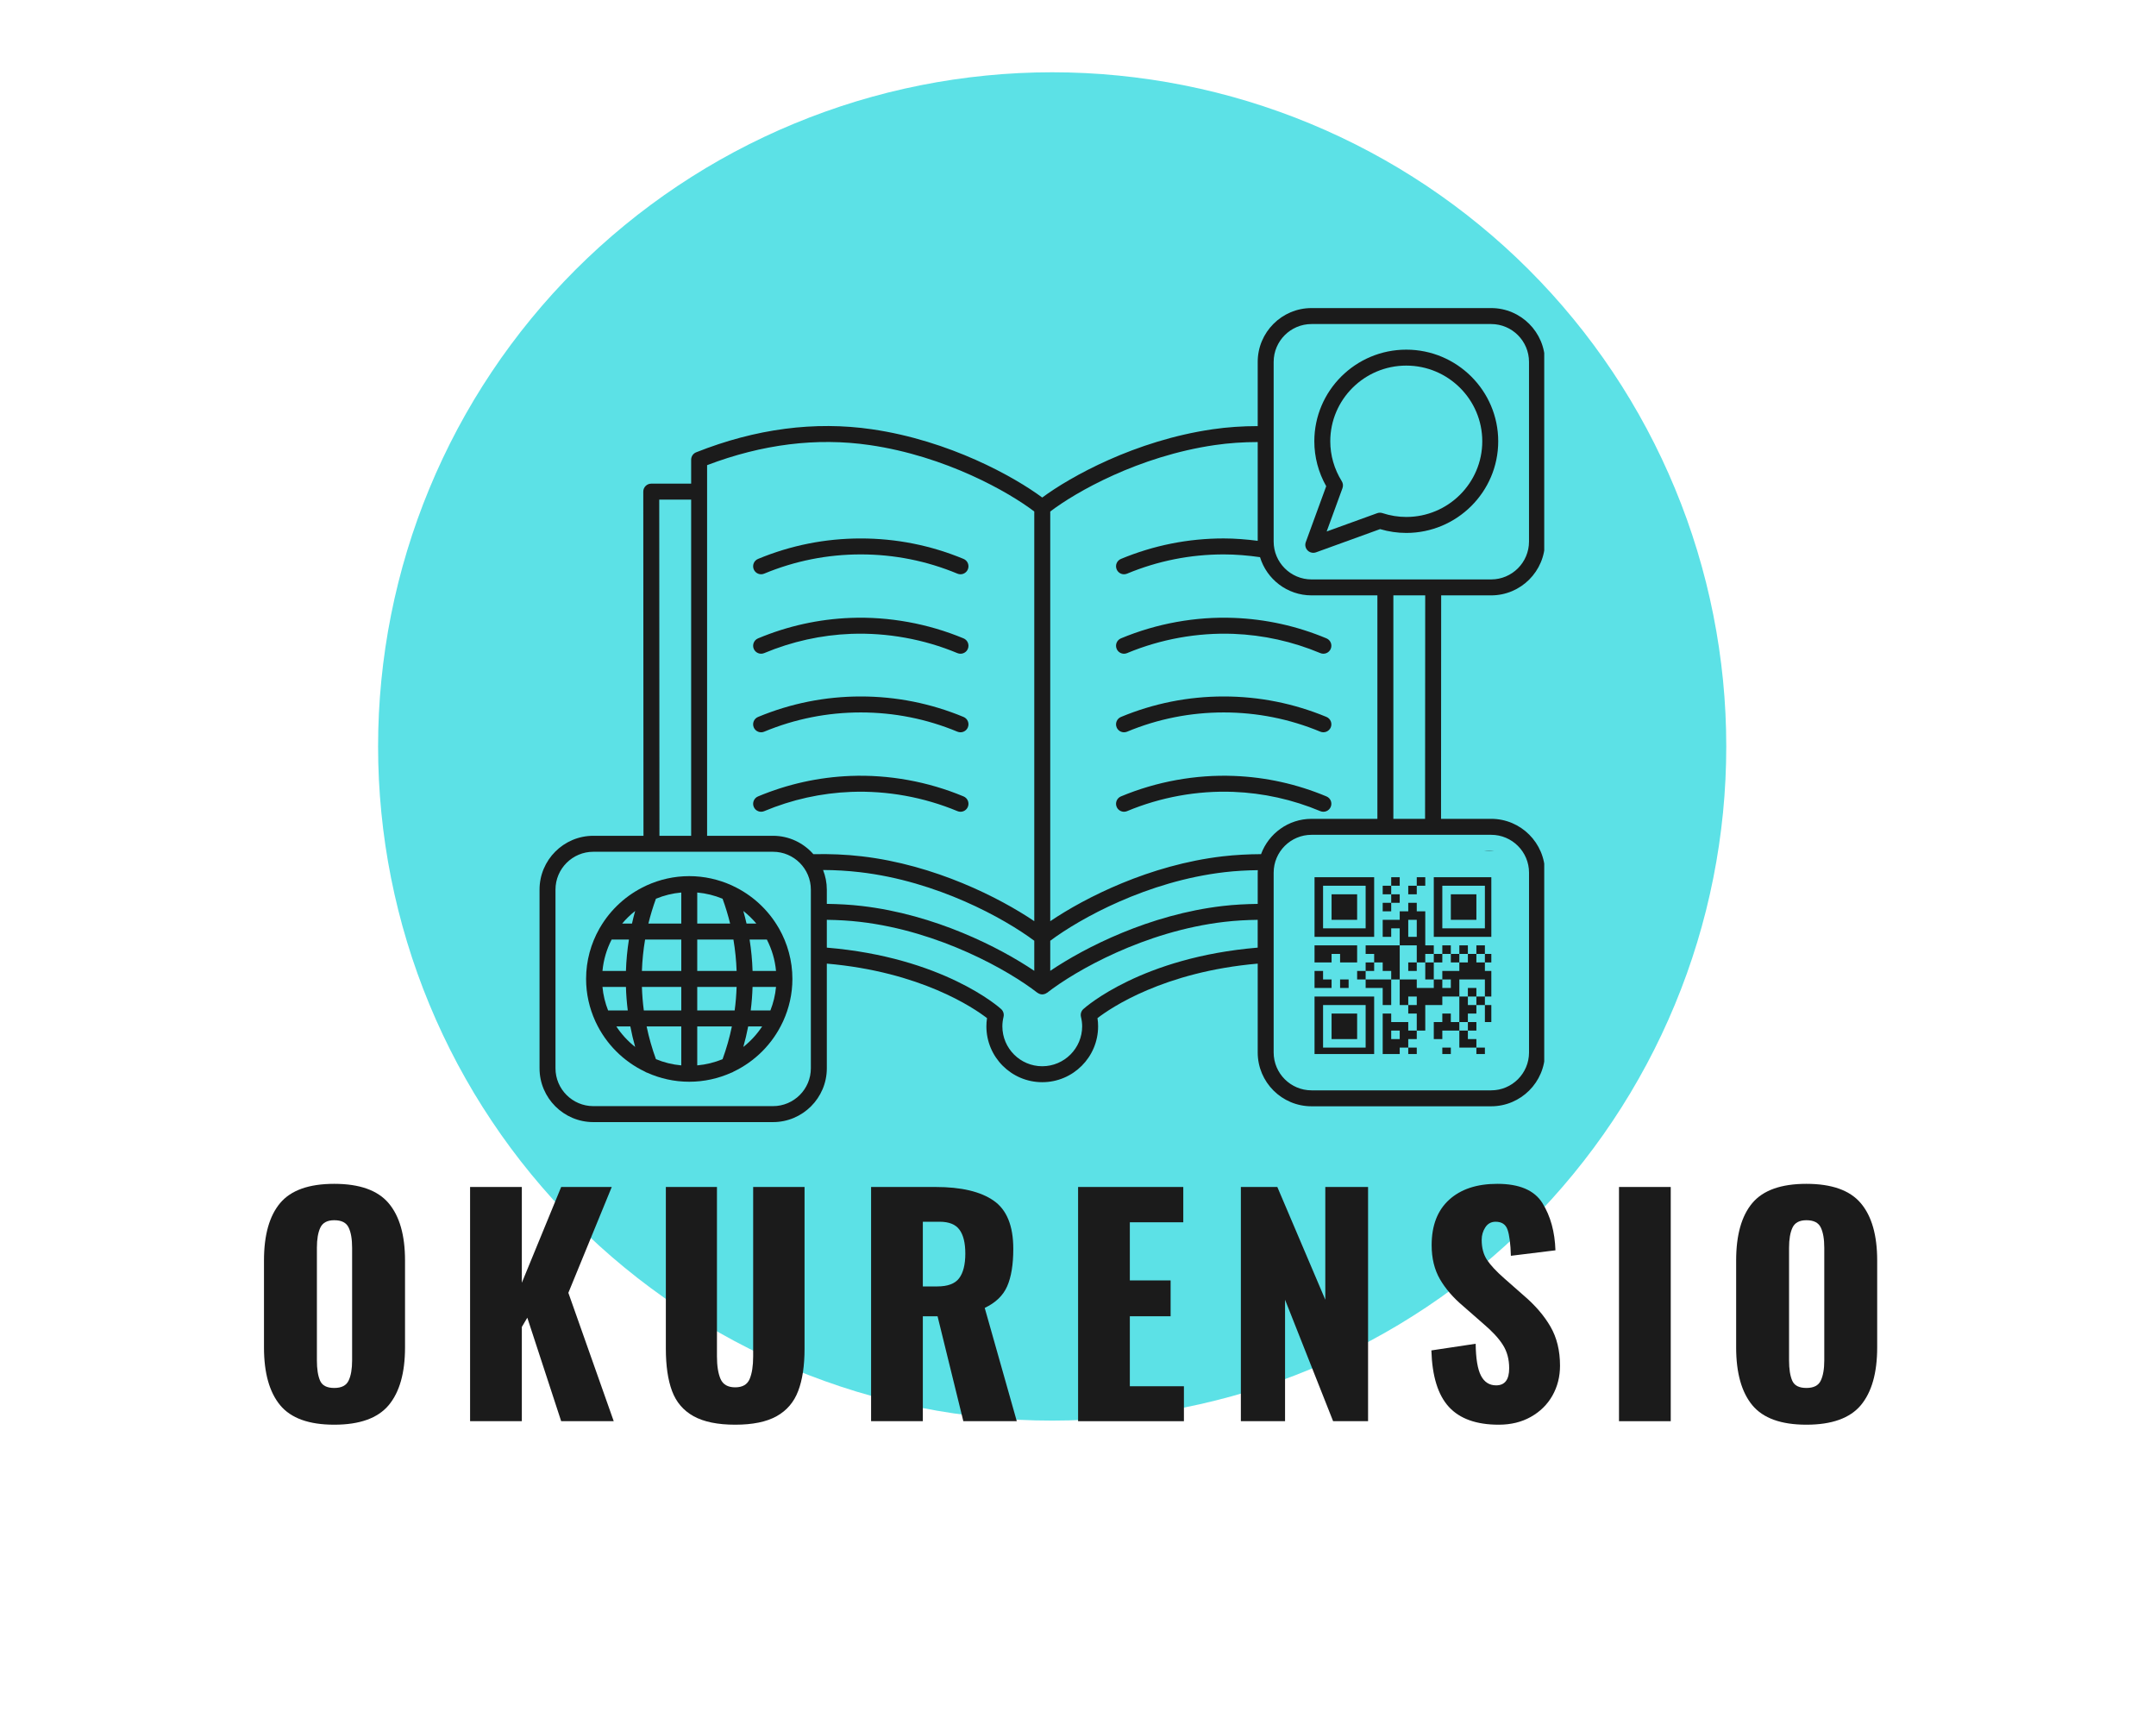
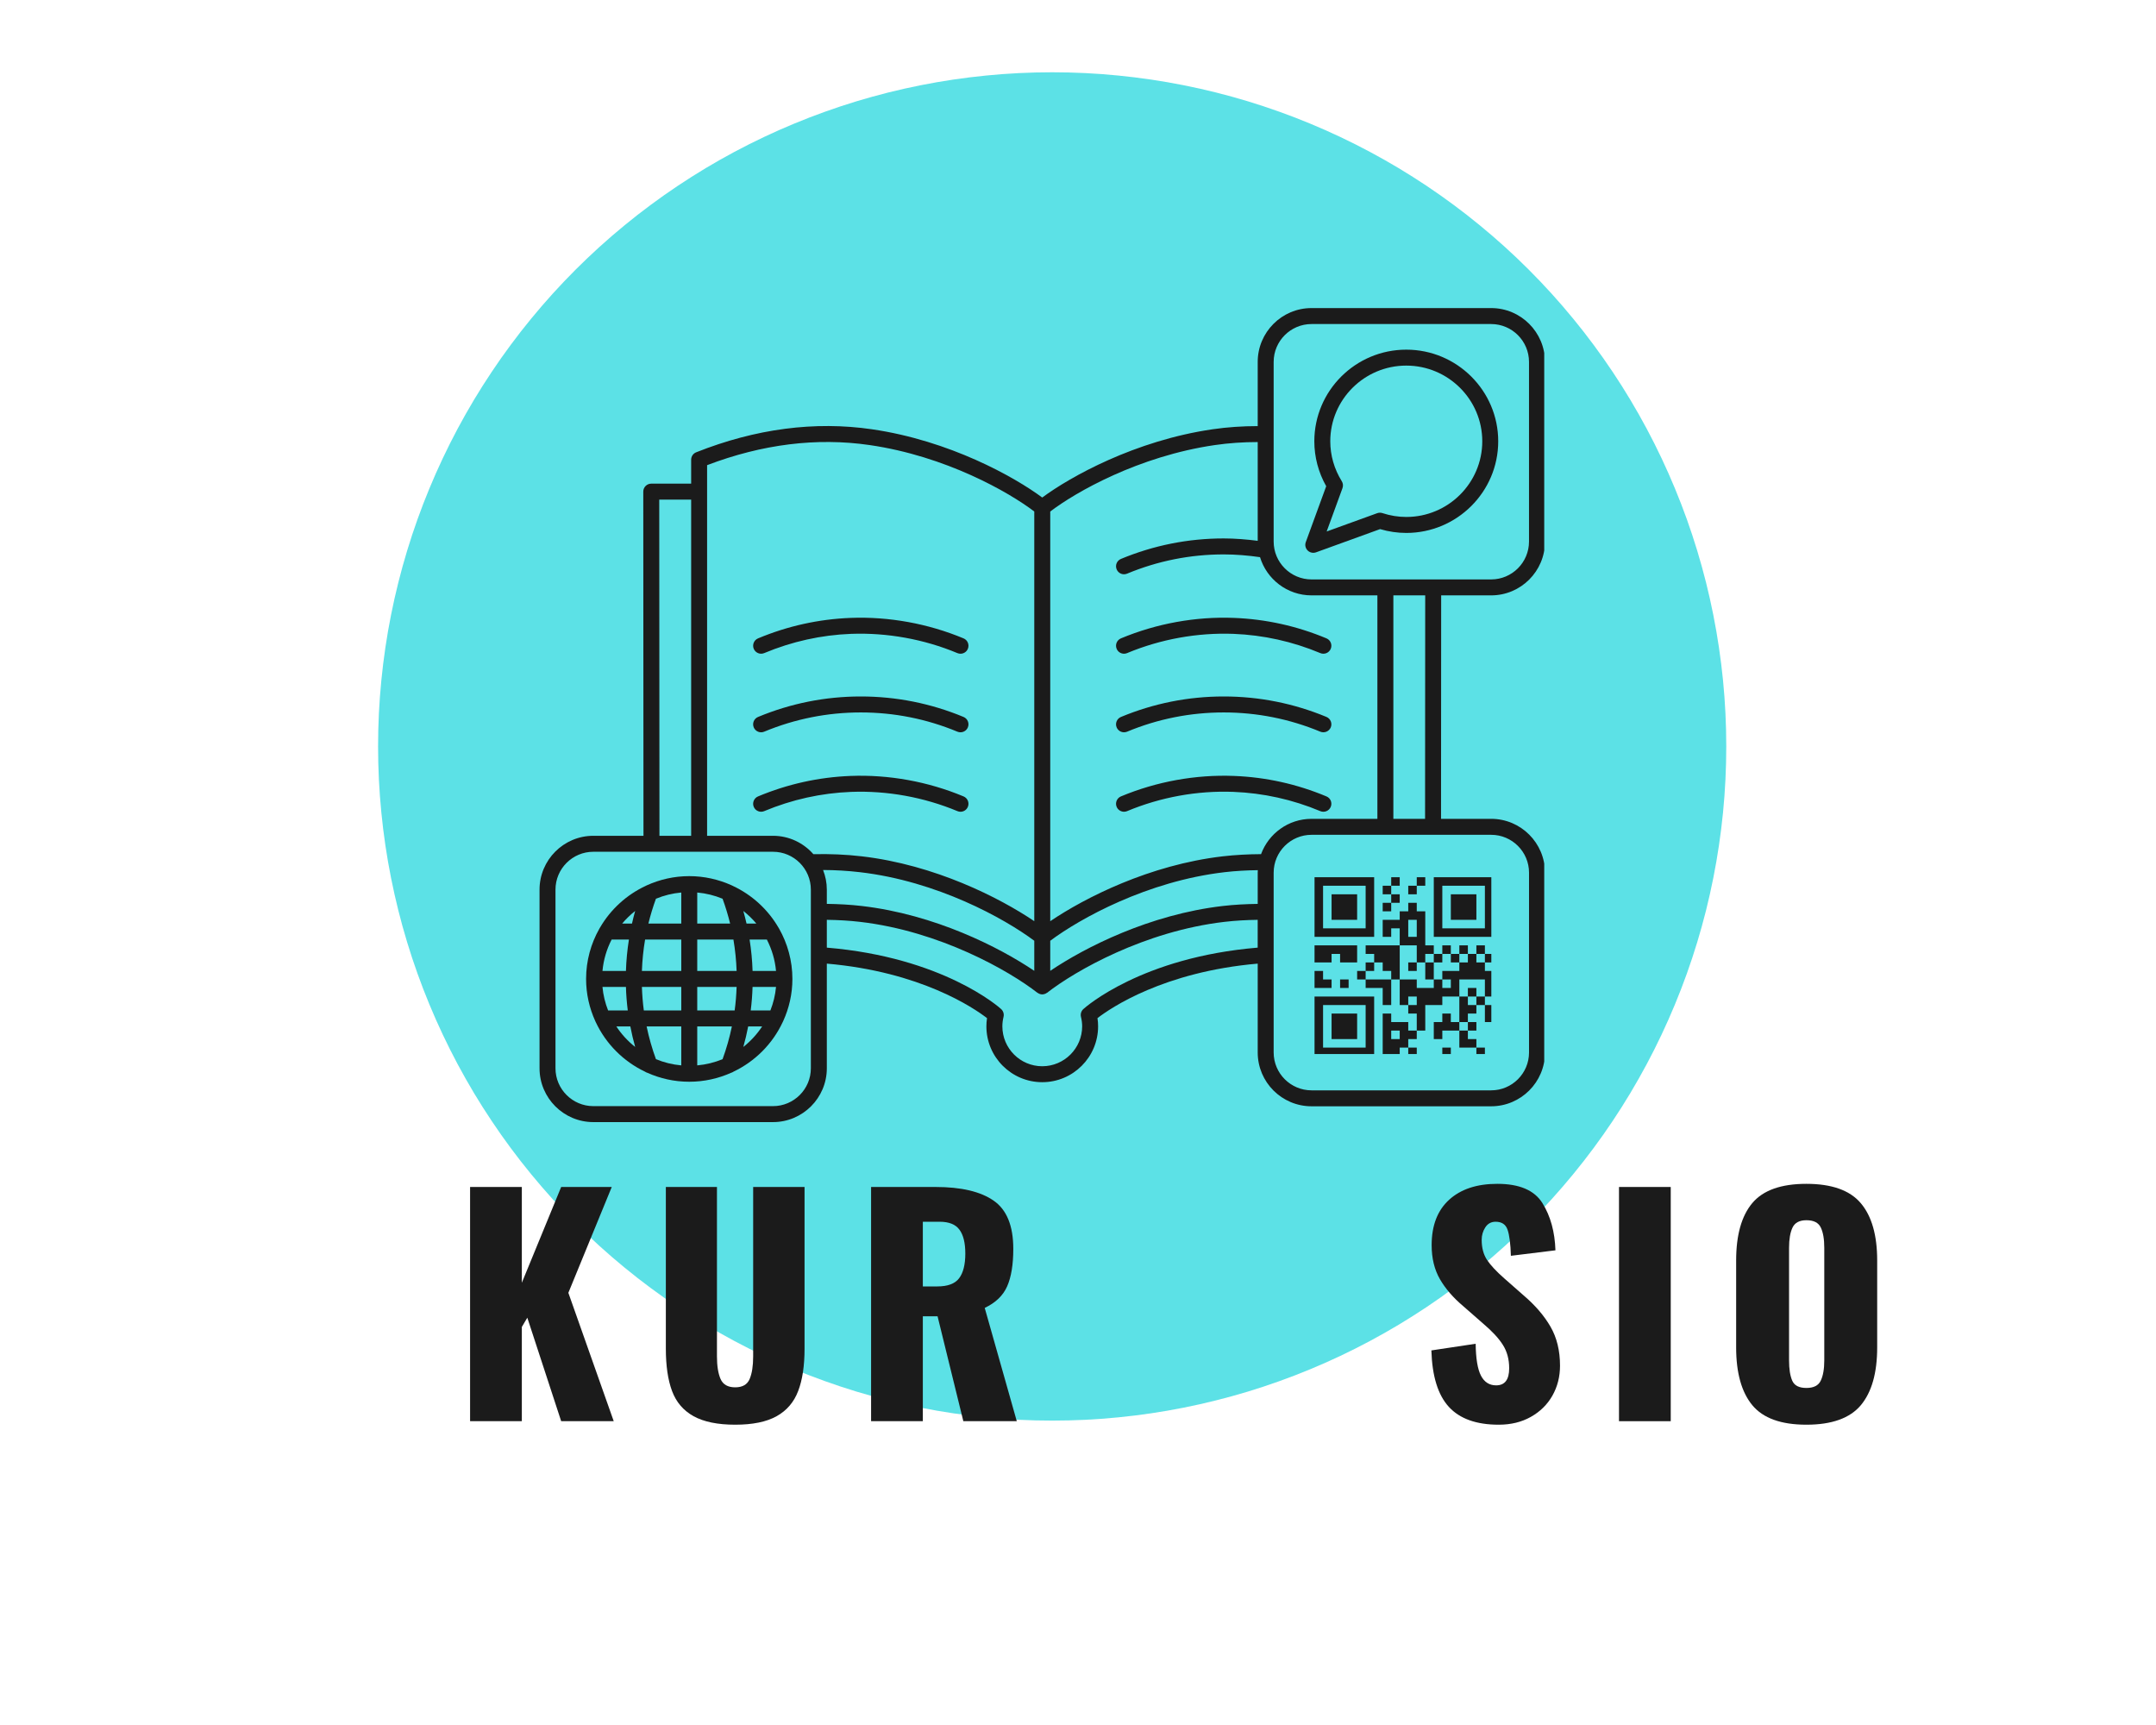
<svg xmlns="http://www.w3.org/2000/svg" width="500" zoomAndPan="magnify" viewBox="0 0 375 300" height="400" preserveAspectRatio="xMidYMid meet" version="1.0">
  <defs>
    <g />
    <clipPath id="01066afdca">
      <path d="M 65.762 12.57 L 300.512 12.57 L 300.512 247.32 L 65.762 247.32 Z M 65.762 12.57 " clip-rule="nonzero" />
    </clipPath>
    <clipPath id="b0d633393e">
      <path d="M 93.844 53.535 L 268.594 53.535 L 268.594 195.285 L 93.844 195.285 Z M 93.844 53.535 " clip-rule="nonzero" />
    </clipPath>
    <clipPath id="2356c513d2">
      <path d="M 224.445 147.973 L 264 147.973 L 264 185.934 L 224.445 185.934 Z M 224.445 147.973 " clip-rule="nonzero" />
    </clipPath>
    <clipPath id="b83fea3da8">
      <path d="M 227.445 147.973 L 260.957 147.973 C 261.754 147.973 262.52 148.289 263.082 148.852 C 263.645 149.414 263.957 150.176 263.957 150.973 L 263.957 182.934 C 263.957 183.727 263.645 184.492 263.082 185.055 C 262.52 185.617 261.754 185.934 260.957 185.934 L 227.445 185.934 C 226.648 185.934 225.887 185.617 225.324 185.055 C 224.762 184.492 224.445 183.727 224.445 182.934 L 224.445 150.973 C 224.445 150.176 224.762 149.414 225.324 148.852 C 225.887 148.289 226.648 147.973 227.445 147.973 Z M 227.445 147.973 " clip-rule="nonzero" />
    </clipPath>
    <clipPath id="f995ce36d1">
      <path d="M 228.641 152.562 L 259.391 152.562 L 259.391 183.312 L 228.641 183.312 Z M 228.641 152.562 " clip-rule="nonzero" />
    </clipPath>
  </defs>
  <g clip-path="url(#01066afdca)">
    <path fill="#5ce1e6" d="M 300.254 129.816 C 300.254 131.734 300.207 133.652 300.113 135.57 C 300.02 137.484 299.879 139.398 299.691 141.309 C 299.5 143.219 299.266 145.121 298.984 147.02 C 298.703 148.918 298.375 150.809 298 152.691 C 297.629 154.57 297.207 156.445 296.742 158.305 C 296.273 160.168 295.762 162.016 295.207 163.852 C 294.648 165.688 294.047 167.508 293.402 169.316 C 292.754 171.121 292.062 172.91 291.328 174.684 C 290.594 176.457 289.816 178.211 288.996 179.945 C 288.176 181.68 287.316 183.395 286.41 185.086 C 285.504 186.777 284.559 188.445 283.574 190.094 C 282.586 191.738 281.562 193.359 280.496 194.953 C 279.43 196.551 278.324 198.117 277.18 199.66 C 276.039 201.199 274.859 202.715 273.641 204.195 C 272.422 205.68 271.172 207.133 269.883 208.555 C 268.594 209.977 267.27 211.363 265.914 212.723 C 264.559 214.078 263.168 215.402 261.746 216.691 C 260.324 217.98 258.871 219.23 257.387 220.449 C 255.906 221.668 254.395 222.848 252.852 223.988 C 251.309 225.133 249.742 226.238 248.148 227.305 C 246.551 228.367 244.93 229.395 243.285 230.383 C 241.641 231.367 239.969 232.312 238.277 233.219 C 236.586 234.121 234.871 234.984 233.137 235.805 C 231.402 236.625 229.648 237.402 227.875 238.137 C 226.105 238.871 224.312 239.562 222.508 240.207 C 220.699 240.855 218.879 241.457 217.043 242.016 C 215.207 242.57 213.359 243.082 211.496 243.547 C 209.637 244.016 207.766 244.434 205.883 244.809 C 204 245.184 202.109 245.512 200.211 245.793 C 198.312 246.074 196.41 246.309 194.5 246.496 C 192.59 246.688 190.68 246.828 188.762 246.922 C 186.844 247.016 184.926 247.062 183.008 247.062 C 181.09 247.062 179.172 247.016 177.254 246.922 C 175.34 246.828 173.426 246.688 171.516 246.496 C 169.605 246.309 167.703 246.074 165.805 245.793 C 163.906 245.512 162.016 245.184 160.133 244.809 C 158.254 244.434 156.383 244.016 154.52 243.547 C 152.66 243.082 150.809 242.57 148.973 242.016 C 147.137 241.457 145.316 240.855 143.508 240.207 C 141.703 239.562 139.914 238.871 138.141 238.137 C 136.367 237.402 134.613 236.625 132.879 235.805 C 131.145 234.984 129.43 234.121 127.738 233.219 C 126.047 232.312 124.379 231.367 122.73 230.383 C 121.086 229.395 119.465 228.367 117.871 227.305 C 116.273 226.238 114.707 225.133 113.164 223.988 C 111.625 222.848 110.113 221.668 108.629 220.449 C 107.145 219.23 105.691 217.98 104.27 216.691 C 102.848 215.402 101.461 214.078 100.102 212.723 C 98.746 211.363 97.422 209.977 96.133 208.555 C 94.848 207.133 93.594 205.68 92.375 204.195 C 91.16 202.715 89.977 201.199 88.836 199.66 C 87.691 198.117 86.586 196.551 85.523 194.953 C 84.457 193.359 83.43 191.738 82.441 190.094 C 81.457 188.445 80.512 186.777 79.605 185.086 C 78.703 183.395 77.84 181.68 77.02 179.945 C 76.199 178.211 75.422 176.457 74.688 174.684 C 73.953 172.91 73.262 171.121 72.617 169.316 C 71.969 167.508 71.367 165.688 70.812 163.852 C 70.254 162.016 69.742 160.168 69.277 158.305 C 68.809 156.445 68.391 154.57 68.016 152.691 C 67.641 150.809 67.312 148.918 67.031 147.02 C 66.75 145.121 66.516 143.219 66.328 141.309 C 66.141 139.398 65.996 137.484 65.902 135.57 C 65.809 133.652 65.762 131.734 65.762 129.816 C 65.762 127.898 65.809 125.98 65.902 124.062 C 65.996 122.148 66.141 120.234 66.328 118.324 C 66.516 116.414 66.75 114.512 67.031 112.613 C 67.312 110.715 67.641 108.824 68.016 106.941 C 68.391 105.062 68.809 103.188 69.277 101.328 C 69.742 99.465 70.254 97.617 70.812 95.781 C 71.367 93.945 71.969 92.125 72.617 90.316 C 73.262 88.512 73.953 86.723 74.688 84.949 C 75.422 83.176 76.199 81.422 77.02 79.688 C 77.84 77.953 78.703 76.238 79.605 74.547 C 80.512 72.855 81.457 71.188 82.441 69.539 C 83.43 67.895 84.457 66.273 85.523 64.68 C 86.586 63.082 87.691 61.516 88.836 59.973 C 89.977 58.434 91.16 56.918 92.375 55.438 C 93.594 53.953 94.848 52.5 96.133 51.078 C 97.422 49.656 98.746 48.27 100.102 46.91 C 101.461 45.555 102.848 44.23 104.27 42.941 C 105.691 41.652 107.145 40.402 108.629 39.184 C 110.113 37.965 111.625 36.785 113.164 35.645 C 114.707 34.5 116.273 33.395 117.871 32.328 C 119.465 31.266 121.086 30.238 122.73 29.25 C 124.379 28.266 126.047 27.32 127.738 26.414 C 129.43 25.512 131.145 24.648 132.879 23.828 C 134.613 23.008 136.367 22.23 138.141 21.496 C 139.914 20.762 141.703 20.07 143.508 19.426 C 145.316 18.777 147.137 18.176 148.973 17.617 C 150.809 17.062 152.66 16.551 154.52 16.082 C 156.383 15.617 158.254 15.199 160.133 14.824 C 162.016 14.449 163.906 14.121 165.805 13.84 C 167.703 13.559 169.605 13.324 171.516 13.137 C 173.426 12.945 175.34 12.805 177.254 12.711 C 179.172 12.617 181.09 12.57 183.008 12.57 C 184.926 12.57 186.844 12.617 188.762 12.711 C 190.68 12.805 192.59 12.945 194.5 13.137 C 196.41 13.324 198.312 13.559 200.211 13.84 C 202.109 14.121 204 14.449 205.883 14.824 C 207.766 15.199 209.637 15.617 211.496 16.082 C 213.359 16.551 215.207 17.062 217.043 17.617 C 218.879 18.176 220.699 18.777 222.508 19.426 C 224.312 20.07 226.105 20.762 227.875 21.496 C 229.648 22.23 231.402 23.008 233.137 23.828 C 234.871 24.648 236.586 25.512 238.277 26.414 C 239.969 27.32 241.641 28.266 243.285 29.25 C 244.93 30.238 246.551 31.266 248.148 32.328 C 249.742 33.395 251.309 34.5 252.852 35.645 C 254.395 36.785 255.906 37.965 257.387 39.184 C 258.871 40.402 260.324 41.652 261.746 42.941 C 263.168 44.23 264.559 45.555 265.914 46.91 C 267.27 48.27 268.594 49.656 269.883 51.078 C 271.172 52.5 272.422 53.953 273.641 55.438 C 274.859 56.918 276.039 58.434 277.18 59.973 C 278.324 61.516 279.43 63.082 280.496 64.68 C 281.562 66.273 282.586 67.895 283.574 69.539 C 284.559 71.188 285.504 72.855 286.41 74.547 C 287.316 76.238 288.176 77.953 288.996 79.688 C 289.816 81.422 290.594 83.176 291.328 84.949 C 292.062 86.723 292.754 88.512 293.402 90.316 C 294.047 92.125 294.648 93.945 295.207 95.781 C 295.762 97.617 296.273 99.465 296.742 101.328 C 297.207 103.188 297.629 105.062 298 106.941 C 298.375 108.824 298.703 110.715 298.984 112.613 C 299.266 114.512 299.5 116.414 299.691 118.324 C 299.879 120.234 300.02 122.148 300.113 124.062 C 300.207 125.98 300.254 127.898 300.254 129.816 Z M 300.254 129.816 " fill-opacity="1" fill-rule="nonzero" />
  </g>
-   <path fill="#1b1b1b" d="M 132.914 99.766 C 138.266 97.543 143.922 96.418 149.719 96.418 C 155.52 96.418 161.176 97.543 166.527 99.766 C 166.703 99.84 166.883 99.875 167.059 99.875 C 167.605 99.875 168.121 99.551 168.344 99.016 C 168.637 98.309 168.301 97.496 167.594 97.203 C 161.898 94.84 155.887 93.645 149.719 93.645 C 143.555 93.645 137.543 94.84 131.852 97.203 C 131.141 97.496 130.805 98.309 131.102 99.02 C 131.398 99.727 132.207 100.062 132.914 99.766 Z M 132.914 99.766 " fill-opacity="1" fill-rule="nonzero" />
  <path fill="#1b1b1b" d="M 167.598 111.023 C 161.395 108.438 154.586 107.203 147.938 107.461 C 142.398 107.676 136.988 108.871 131.848 111.023 C 131.141 111.316 130.809 112.133 131.102 112.836 C 131.402 113.547 132.215 113.879 132.918 113.582 C 137.75 111.562 142.84 110.434 148.043 110.234 C 154.309 110.008 160.695 111.152 166.527 113.586 C 166.703 113.656 166.883 113.691 167.062 113.691 C 167.605 113.691 168.121 113.371 168.344 112.836 C 168.637 112.129 168.301 111.316 167.598 111.023 Z M 167.598 111.023 " fill-opacity="1" fill-rule="nonzero" />
  <path fill="#1b1b1b" d="M 132.914 127.25 C 138.266 125.027 143.922 123.902 149.719 123.902 C 155.52 123.902 161.176 125.027 166.527 127.25 C 166.703 127.32 166.883 127.355 167.059 127.355 C 167.605 127.355 168.121 127.035 168.344 126.5 C 168.637 125.793 168.301 124.98 167.594 124.688 C 161.898 122.324 155.887 121.125 149.719 121.125 C 143.555 121.125 137.543 122.324 131.852 124.688 C 131.141 124.98 130.805 125.793 131.102 126.504 C 131.398 127.207 132.207 127.547 132.914 127.25 Z M 132.914 127.25 " fill-opacity="1" fill-rule="nonzero" />
  <path fill="#1b1b1b" d="M 167.598 138.508 C 161.395 135.918 154.59 134.688 147.938 134.945 C 142.398 135.16 136.988 136.359 131.848 138.508 C 131.141 138.805 130.809 139.617 131.102 140.324 C 131.402 141.031 132.215 141.363 132.918 141.066 C 137.75 139.047 142.84 137.922 148.043 137.719 C 154.301 137.48 160.695 138.637 166.527 141.066 C 166.703 141.141 166.883 141.176 167.062 141.176 C 167.605 141.176 168.121 140.855 168.344 140.32 C 168.637 139.613 168.301 138.801 167.598 138.508 Z M 167.598 138.508 " fill-opacity="1" fill-rule="nonzero" />
  <g clip-path="url(#b0d633393e)">
    <path fill="#1b1b1b" d="M 259.363 142.406 L 250.645 142.406 L 250.668 103.543 L 259.359 103.543 C 264.523 103.543 268.723 99.348 268.723 94.184 L 268.723 62.941 C 268.723 57.777 264.523 53.578 259.359 53.578 L 228.117 53.578 C 222.953 53.578 218.758 57.777 218.758 62.941 L 218.758 74.105 C 216.117 74.105 213.48 74.281 210.91 74.656 C 197.395 76.621 186.133 82.93 181.281 86.527 C 176.434 82.93 165.172 76.621 151.656 74.656 C 141.715 73.207 131.434 74.559 121.09 78.66 C 120.559 78.871 120.215 79.379 120.215 79.949 L 120.215 84.113 L 113.273 84.113 C 112.906 84.113 112.551 84.258 112.293 84.52 C 112.031 84.781 111.887 85.133 111.887 85.5 L 111.922 145.355 L 103.203 145.355 C 98.043 145.355 93.844 149.555 93.844 154.719 L 93.844 185.789 C 93.844 190.949 98.043 195.148 103.203 195.148 L 134.449 195.148 C 139.613 195.148 143.812 190.949 143.812 185.785 L 143.812 167.586 C 160.145 169.008 169.355 175.277 171.676 177.066 C 171.602 177.547 171.566 178.023 171.566 178.492 C 171.566 183.852 175.926 188.207 181.281 188.207 C 186.637 188.207 190.996 183.852 190.996 178.492 C 190.996 178.027 190.961 177.547 190.887 177.066 C 193.211 175.273 202.422 169.008 218.758 167.586 L 218.758 183.039 C 218.758 188.199 222.953 192.398 228.117 192.398 L 259.363 192.398 C 264.527 192.398 268.727 188.199 268.727 183.039 L 268.727 151.77 C 268.727 146.605 264.527 142.406 259.363 142.406 Z M 247.867 142.406 L 242.352 142.406 L 242.352 103.543 L 247.891 103.543 Z M 221.531 62.941 C 221.531 59.309 224.488 56.355 228.117 56.355 L 259.359 56.355 C 262.992 56.355 265.945 59.309 265.945 62.941 L 265.945 94.184 C 265.945 97.816 262.992 100.77 259.359 100.77 L 228.117 100.77 C 224.488 100.77 221.531 97.816 221.531 94.184 Z M 211.309 77.402 C 213.75 77.047 216.254 76.879 218.758 76.879 L 218.758 94.055 C 216.789 93.805 214.812 93.641 212.844 93.641 C 206.676 93.641 200.664 94.84 194.973 97.203 C 194.262 97.496 193.926 98.309 194.223 99.016 C 194.445 99.551 194.961 99.875 195.504 99.875 C 195.684 99.875 195.863 99.84 196.039 99.766 C 201.387 97.543 207.043 96.418 212.844 96.418 C 214.949 96.418 217.066 96.598 219.16 96.898 C 220.328 100.742 223.902 103.543 228.117 103.543 L 239.574 103.543 L 239.574 142.406 L 228.117 142.406 C 224.09 142.406 220.656 144.969 219.34 148.547 C 217.117 148.559 214.883 148.672 212.684 148.926 C 199.945 150.406 188.711 156.125 182.672 160.207 L 182.672 88.961 C 187.09 85.586 198.031 79.332 211.309 77.402 Z M 143.16 151.305 C 145.297 151.309 147.445 151.438 149.562 151.684 C 163.031 153.246 174.695 159.73 179.895 163.609 L 179.895 168.84 C 173.852 164.762 162.621 159.039 149.883 157.562 C 147.875 157.328 145.848 157.223 143.812 157.195 L 143.812 154.719 C 143.812 153.512 143.574 152.363 143.16 151.305 Z M 182.672 163.609 C 187.871 159.73 199.539 153.246 213 151.684 C 214.91 151.461 216.852 151.359 218.777 151.332 C 218.77 151.477 218.758 151.621 218.758 151.77 L 218.758 157.199 C 216.727 157.23 214.691 157.328 212.684 157.562 C 199.945 159.043 188.711 164.762 182.672 168.844 Z M 122.988 80.898 C 132.578 77.246 142.082 76.066 151.258 77.402 C 164.531 79.332 175.473 85.586 179.895 88.957 L 179.895 160.203 C 173.852 156.125 162.621 150.406 149.883 148.926 C 147.102 148.602 144.277 148.488 141.477 148.555 C 139.762 146.598 137.25 145.355 134.449 145.355 L 122.988 145.355 Z M 114.664 86.891 L 120.215 86.891 L 120.215 145.355 L 114.699 145.355 Z M 134.449 192.371 L 103.203 192.371 C 99.574 192.371 96.617 189.418 96.617 185.785 L 96.617 154.719 C 96.617 151.086 99.574 148.133 103.203 148.133 L 113.309 148.133 C 113.309 148.133 113.309 148.133 113.312 148.133 L 134.449 148.133 C 138.082 148.133 141.035 151.086 141.035 154.719 L 141.035 165.977 C 141.035 165.977 141.035 165.977 141.035 165.98 C 141.035 165.984 141.035 165.988 141.035 165.988 L 141.035 185.789 C 141.035 189.418 138.082 192.371 134.449 192.371 Z M 188.43 175.492 C 188.055 175.832 187.898 176.352 188.016 176.844 C 188.152 177.41 188.223 177.961 188.223 178.492 C 188.223 182.32 185.109 185.434 181.281 185.434 C 177.457 185.434 174.344 182.32 174.344 178.492 C 174.344 177.961 174.41 177.41 174.547 176.848 C 174.668 176.355 174.508 175.836 174.133 175.492 C 173.723 175.117 163.969 166.488 143.812 164.805 L 143.812 159.969 C 145.734 159.996 147.66 160.098 149.562 160.32 C 163.492 161.938 175.52 168.828 180.43 172.648 C 180.484 172.691 180.547 172.707 180.605 172.742 C 180.641 172.762 180.672 172.793 180.711 172.809 C 180.734 172.82 180.762 172.828 180.785 172.84 C 180.949 172.902 181.113 172.941 181.281 172.941 C 181.449 172.941 181.613 172.902 181.773 172.84 C 181.801 172.832 181.824 172.824 181.852 172.809 C 181.891 172.793 181.918 172.762 181.957 172.742 C 182.016 172.707 182.078 172.691 182.133 172.648 C 187.043 168.828 199.074 161.938 213 160.32 C 214.902 160.098 216.836 159.996 218.754 159.969 L 218.754 164.805 C 198.594 166.488 188.844 175.117 188.43 175.492 Z M 265.949 183.039 C 265.949 186.672 262.996 189.625 259.363 189.625 L 228.117 189.625 C 224.488 189.625 221.531 186.672 221.531 183.039 L 221.531 151.77 C 221.531 148.137 224.488 145.184 228.117 145.184 L 259.363 145.184 C 262.996 145.184 265.949 148.137 265.949 151.77 Z M 265.949 183.039 " fill-opacity="1" fill-rule="nonzero" />
  </g>
  <path fill="#1b1b1b" d="M 195.504 113.691 C 195.684 113.691 195.863 113.656 196.039 113.582 C 201.871 111.152 208.258 110.004 214.523 110.234 C 219.727 110.434 224.816 111.562 229.645 113.582 C 230.352 113.879 231.164 113.547 231.461 112.836 C 231.758 112.129 231.426 111.316 230.719 111.02 C 225.578 108.871 220.164 107.672 214.629 107.461 C 207.977 107.199 201.168 108.434 194.969 111.02 C 194.262 111.316 193.926 112.129 194.223 112.836 C 194.445 113.371 194.961 113.691 195.504 113.691 Z M 195.504 113.691 " fill-opacity="1" fill-rule="nonzero" />
  <path fill="#1b1b1b" d="M 194.223 126.5 C 194.445 127.035 194.961 127.355 195.504 127.355 C 195.684 127.355 195.863 127.32 196.039 127.25 C 201.387 125.027 207.043 123.902 212.844 123.902 C 218.641 123.902 224.297 125.027 229.648 127.25 C 230.359 127.539 231.168 127.207 231.465 126.5 C 231.758 125.793 231.422 124.98 230.715 124.684 C 225.02 122.324 219.008 121.125 212.844 121.125 C 206.676 121.125 200.664 122.324 194.973 124.688 C 194.266 124.98 193.926 125.793 194.223 126.5 Z M 194.223 126.5 " fill-opacity="1" fill-rule="nonzero" />
  <path fill="#1b1b1b" d="M 230.719 138.508 C 225.578 136.355 220.168 135.156 214.629 134.945 C 207.977 134.684 201.168 135.918 194.969 138.504 C 194.262 138.801 193.926 139.613 194.223 140.32 C 194.445 140.852 194.961 141.172 195.504 141.172 C 195.684 141.172 195.863 141.141 196.039 141.066 C 201.867 138.633 208.238 137.477 214.523 137.715 C 219.727 137.918 224.816 139.043 229.645 141.066 C 230.352 141.363 231.164 141.031 231.461 140.32 C 231.758 139.613 231.426 138.801 230.719 138.508 Z M 230.719 138.508 " fill-opacity="1" fill-rule="nonzero" />
  <path fill="#1b1b1b" d="M 228.426 96.141 C 228.582 96.141 228.742 96.113 228.898 96.059 L 240.043 92.02 C 241.535 92.461 243.062 92.684 244.598 92.684 C 253.414 92.684 260.59 85.535 260.59 76.746 C 260.59 67.957 253.414 60.809 244.598 60.809 C 235.777 60.809 228.605 67.957 228.605 76.746 C 228.605 79.48 229.316 82.168 230.672 84.559 L 227.121 94.277 C 226.934 94.785 227.059 95.352 227.441 95.734 C 227.707 96 228.062 96.141 228.426 96.141 Z M 233.375 83.68 C 232.07 81.586 231.379 79.188 231.379 76.746 C 231.379 69.488 237.309 63.582 244.598 63.582 C 251.887 63.582 257.816 69.488 257.816 76.746 C 257.816 84.004 251.887 89.906 244.598 89.906 C 243.199 89.906 241.801 89.68 240.445 89.234 C 240.148 89.137 239.832 89.145 239.539 89.25 L 230.75 92.434 L 233.504 84.891 C 233.648 84.488 233.605 84.043 233.375 83.68 Z M 233.375 83.68 " fill-opacity="1" fill-rule="nonzero" />
  <path fill="#1b1b1b" d="M 137.824 170.254 C 137.824 167.066 136.973 164.082 135.504 161.488 C 135.477 161.426 135.434 161.375 135.398 161.312 C 133.559 158.16 130.789 155.621 127.457 154.066 C 127.387 154.027 127.324 153.992 127.25 153.965 C 125 152.953 122.512 152.371 119.883 152.371 C 117.258 152.371 114.77 152.949 112.516 153.965 C 112.441 153.992 112.375 154.027 112.309 154.066 C 108.977 155.621 106.203 158.16 104.367 161.312 C 104.332 161.371 104.285 161.422 104.262 161.488 C 102.789 164.082 101.941 167.066 101.941 170.25 C 101.941 172.863 102.52 175.34 103.535 177.578 C 103.562 177.652 103.598 177.719 103.633 177.785 C 105.398 181.547 108.43 184.59 112.184 186.375 C 112.312 186.465 112.453 186.531 112.602 186.574 C 114.828 187.566 117.289 188.129 119.879 188.129 C 122.473 188.129 124.934 187.566 127.16 186.574 C 127.309 186.531 127.445 186.465 127.574 186.379 C 131.328 184.59 134.359 181.551 136.121 177.793 C 136.16 177.719 136.199 177.652 136.227 177.574 C 137.246 175.336 137.824 172.863 137.824 170.254 Z M 121.273 185.285 L 121.273 178.512 L 127.297 178.512 C 126.898 180.441 126.359 182.34 125.68 184.203 C 124.301 184.773 122.82 185.145 121.273 185.285 Z M 114.09 184.203 C 113.41 182.34 112.871 180.441 112.469 178.512 L 118.496 178.512 L 118.496 185.285 C 116.949 185.145 115.469 184.773 114.09 184.203 Z M 106.387 163.395 L 109.391 163.395 C 109.105 165.203 108.93 167.023 108.871 168.863 L 104.789 168.863 C 104.969 166.91 105.527 165.066 106.387 163.395 Z M 118.496 155.219 L 118.496 160.621 L 112.777 160.621 C 113.133 159.164 113.57 157.723 114.09 156.301 C 115.469 155.73 116.949 155.359 118.496 155.219 Z M 125.68 156.301 C 126.195 157.719 126.637 159.16 126.992 160.617 L 121.273 160.617 L 121.273 155.219 C 122.82 155.359 124.301 155.73 125.68 156.301 Z M 134.977 168.863 L 130.898 168.863 C 130.84 167.023 130.664 165.199 130.379 163.395 L 133.379 163.395 C 134.238 165.066 134.797 166.91 134.977 168.863 Z M 128.121 168.863 L 121.273 168.863 L 121.273 163.395 L 127.566 163.395 C 127.871 165.199 128.059 167.023 128.121 168.863 Z M 118.496 163.395 L 118.496 168.863 L 111.648 168.863 C 111.711 167.023 111.898 165.199 112.203 163.395 Z M 104.789 171.641 L 108.871 171.641 C 108.914 173.016 109.02 174.379 109.191 175.734 L 105.77 175.734 C 105.262 174.445 104.922 173.074 104.789 171.641 Z M 111.648 171.641 L 118.496 171.641 L 118.496 175.734 L 111.984 175.734 C 111.801 174.383 111.695 173.016 111.648 171.641 Z M 121.273 175.734 L 121.273 171.641 L 128.121 171.641 C 128.074 173.016 127.965 174.383 127.781 175.734 Z M 130.895 171.641 L 134.977 171.641 C 134.844 173.074 134.504 174.445 133.996 175.734 L 130.574 175.734 C 130.746 174.379 130.852 173.016 130.895 171.641 Z M 131.551 160.621 L 129.848 160.621 C 129.68 159.887 129.496 159.156 129.289 158.43 C 130.117 159.082 130.879 159.812 131.551 160.621 Z M 110.477 158.426 C 110.273 159.152 110.09 159.883 109.922 160.621 L 108.215 160.621 C 108.891 159.812 109.652 159.082 110.477 158.426 Z M 107.203 178.512 L 109.637 178.512 C 109.867 179.711 110.145 180.902 110.477 182.078 C 109.203 181.07 108.098 179.871 107.203 178.512 Z M 129.289 182.078 C 129.621 180.902 129.898 179.711 130.133 178.512 L 132.562 178.512 C 131.668 179.867 130.562 181.07 129.289 182.078 Z M 129.289 182.078 " fill-opacity="1" fill-rule="nonzero" />
  <path fill="#1b1b1b" d="M 243.738 153.508 C 236.086 153.508 229.859 159.734 229.859 167.391 C 229.859 175.043 236.086 181.27 243.738 181.27 C 251.391 181.27 257.617 175.043 257.617 167.391 C 257.617 159.734 251.391 153.508 243.738 153.508 Z M 243.738 178.492 C 237.617 178.492 232.637 173.512 232.637 167.391 C 232.637 161.266 237.617 156.285 243.738 156.285 C 249.859 156.285 254.844 161.266 254.844 167.391 C 254.844 173.512 249.859 178.492 243.738 178.492 Z M 243.738 178.492 " fill-opacity="1" fill-rule="nonzero" />
-   <path fill="#1b1b1b" d="M 259.008 147.957 C 256.711 147.957 254.844 149.824 254.844 152.121 C 254.844 154.418 256.711 156.285 259.008 156.285 C 261.301 156.285 263.168 154.418 263.168 152.121 C 263.168 149.824 261.301 147.957 259.008 147.957 Z M 259.008 153.508 C 258.238 153.508 257.617 152.887 257.617 152.121 C 257.617 151.355 258.238 150.734 259.008 150.734 C 259.773 150.734 260.395 151.355 260.395 152.121 C 260.395 152.887 259.773 153.508 259.008 153.508 Z M 259.008 153.508 " fill-opacity="1" fill-rule="nonzero" />
  <g clip-path="url(#2356c513d2)">
    <g clip-path="url(#b83fea3da8)">
      <path fill="#5ce1e6" d="M 224.445 147.973 L 263.887 147.973 L 263.887 185.934 L 224.445 185.934 Z M 224.445 147.973 " fill-opacity="1" fill-rule="nonzero" />
    </g>
  </g>
  <g clip-path="url(#f995ce36d1)">
    <path fill="#1b1b1b" d="M 228.641 152.562 L 230.125 152.562 L 230.125 154.043 L 228.641 154.043 Z M 230.125 152.562 L 231.605 152.562 L 231.605 154.043 L 230.125 154.043 Z M 231.605 152.562 L 233.086 152.562 L 233.086 154.043 L 231.605 154.043 Z M 233.086 152.562 L 234.57 152.562 L 234.57 154.043 L 233.086 154.043 Z M 234.57 152.562 L 236.051 152.562 L 236.051 154.043 L 234.57 154.043 Z M 236.051 152.562 L 237.531 152.562 L 237.531 154.043 L 236.051 154.043 Z M 237.531 152.562 L 239.012 152.562 L 239.012 154.043 L 237.531 154.043 Z M 241.977 152.562 L 243.457 152.562 L 243.457 154.043 L 241.977 154.043 Z M 246.422 152.562 L 247.902 152.562 L 247.902 154.043 L 246.422 154.043 Z M 249.383 152.562 L 250.867 152.562 L 250.867 154.043 L 249.383 154.043 Z M 250.867 152.562 L 252.348 152.562 L 252.348 154.043 L 250.867 154.043 Z M 252.348 152.562 L 253.828 152.562 L 253.828 154.043 L 252.348 154.043 Z M 253.828 152.562 L 255.312 152.562 L 255.312 154.043 L 253.828 154.043 Z M 255.312 152.562 L 256.793 152.562 L 256.793 154.043 L 255.312 154.043 Z M 256.793 152.562 L 258.273 152.562 L 258.273 154.043 L 256.793 154.043 Z M 258.273 152.562 L 259.754 152.562 L 259.754 154.043 L 258.273 154.043 Z M 228.641 154.043 L 230.125 154.043 L 230.125 155.527 L 228.641 155.527 Z M 237.531 154.043 L 239.012 154.043 L 239.012 155.527 L 237.531 155.527 Z M 240.496 154.043 L 241.977 154.043 L 241.977 155.527 L 240.496 155.527 Z M 244.941 154.043 L 246.422 154.043 L 246.422 155.527 L 244.941 155.527 Z M 249.383 154.043 L 250.867 154.043 L 250.867 155.527 L 249.383 155.527 Z M 258.273 154.043 L 259.754 154.043 L 259.754 155.527 L 258.273 155.527 Z M 228.641 155.527 L 230.125 155.527 L 230.125 157.008 L 228.641 157.008 Z M 231.605 155.527 L 233.086 155.527 L 233.086 157.008 L 231.605 157.008 Z M 233.086 155.527 L 234.57 155.527 L 234.57 157.008 L 233.086 157.008 Z M 234.57 155.527 L 236.051 155.527 L 236.051 157.008 L 234.57 157.008 Z M 237.531 155.527 L 239.012 155.527 L 239.012 157.008 L 237.531 157.008 Z M 241.977 155.527 L 243.457 155.527 L 243.457 157.008 L 241.977 157.008 Z M 249.383 155.527 L 250.867 155.527 L 250.867 157.008 L 249.383 157.008 Z M 252.348 155.527 L 253.828 155.527 L 253.828 157.008 L 252.348 157.008 Z M 253.828 155.527 L 255.312 155.527 L 255.312 157.008 L 253.828 157.008 Z M 255.312 155.527 L 256.793 155.527 L 256.793 157.008 L 255.312 157.008 Z M 258.273 155.527 L 259.754 155.527 L 259.754 157.008 L 258.273 157.008 Z M 228.641 157.008 L 230.125 157.008 L 230.125 158.488 L 228.641 158.488 Z M 231.605 157.008 L 233.086 157.008 L 233.086 158.488 L 231.605 158.488 Z M 233.086 157.008 L 234.57 157.008 L 234.57 158.488 L 233.086 158.488 Z M 234.57 157.008 L 236.051 157.008 L 236.051 158.488 L 234.57 158.488 Z M 237.531 157.008 L 239.012 157.008 L 239.012 158.488 L 237.531 158.488 Z M 240.496 157.008 L 241.977 157.008 L 241.977 158.488 L 240.496 158.488 Z M 244.941 157.008 L 246.422 157.008 L 246.422 158.488 L 244.941 158.488 Z M 249.383 157.008 L 250.867 157.008 L 250.867 158.488 L 249.383 158.488 Z M 252.348 157.008 L 253.828 157.008 L 253.828 158.488 L 252.348 158.488 Z M 253.828 157.008 L 255.312 157.008 L 255.312 158.488 L 253.828 158.488 Z M 255.312 157.008 L 256.793 157.008 L 256.793 158.488 L 255.312 158.488 Z M 258.273 157.008 L 259.754 157.008 L 259.754 158.488 L 258.273 158.488 Z M 228.641 158.488 L 230.125 158.488 L 230.125 159.969 L 228.641 159.969 Z M 231.605 158.488 L 233.086 158.488 L 233.086 159.969 L 231.605 159.969 Z M 233.086 158.488 L 234.57 158.488 L 234.57 159.969 L 233.086 159.969 Z M 234.57 158.488 L 236.051 158.488 L 236.051 159.969 L 234.57 159.969 Z M 237.531 158.488 L 239.012 158.488 L 239.012 159.969 L 237.531 159.969 Z M 243.457 158.488 L 244.941 158.488 L 244.941 159.969 L 243.457 159.969 Z M 244.941 158.488 L 246.422 158.488 L 246.422 159.969 L 244.941 159.969 Z M 246.422 158.488 L 247.902 158.488 L 247.902 159.969 L 246.422 159.969 Z M 249.383 158.488 L 250.867 158.488 L 250.867 159.969 L 249.383 159.969 Z M 252.348 158.488 L 253.828 158.488 L 253.828 159.969 L 252.348 159.969 Z M 253.828 158.488 L 255.312 158.488 L 255.312 159.969 L 253.828 159.969 Z M 255.312 158.488 L 256.793 158.488 L 256.793 159.969 L 255.312 159.969 Z M 258.273 158.488 L 259.754 158.488 L 259.754 159.969 L 258.273 159.969 Z M 228.641 159.969 L 230.125 159.969 L 230.125 161.453 L 228.641 161.453 Z M 237.531 159.969 L 239.012 159.969 L 239.012 161.453 L 237.531 161.453 Z M 240.496 159.969 L 241.977 159.969 L 241.977 161.453 L 240.496 161.453 Z M 241.977 159.969 L 243.457 159.969 L 243.457 161.453 L 241.977 161.453 Z M 243.457 159.969 L 244.941 159.969 L 244.941 161.453 L 243.457 161.453 Z M 246.422 159.969 L 247.902 159.969 L 247.902 161.453 L 246.422 161.453 Z M 249.383 159.969 L 250.867 159.969 L 250.867 161.453 L 249.383 161.453 Z M 258.273 159.969 L 259.754 159.969 L 259.754 161.453 L 258.273 161.453 Z M 228.641 161.453 L 230.125 161.453 L 230.125 162.934 L 228.641 162.934 Z M 230.125 161.453 L 231.605 161.453 L 231.605 162.934 L 230.125 162.934 Z M 231.605 161.453 L 233.086 161.453 L 233.086 162.934 L 231.605 162.934 Z M 233.086 161.453 L 234.57 161.453 L 234.57 162.934 L 233.086 162.934 Z M 234.57 161.453 L 236.051 161.453 L 236.051 162.934 L 234.57 162.934 Z M 236.051 161.453 L 237.531 161.453 L 237.531 162.934 L 236.051 162.934 Z M 237.531 161.453 L 239.012 161.453 L 239.012 162.934 L 237.531 162.934 Z M 240.496 161.453 L 241.977 161.453 L 241.977 162.934 L 240.496 162.934 Z M 243.457 161.453 L 244.941 161.453 L 244.941 162.934 L 243.457 162.934 Z M 246.422 161.453 L 247.902 161.453 L 247.902 162.934 L 246.422 162.934 Z M 249.383 161.453 L 250.867 161.453 L 250.867 162.934 L 249.383 162.934 Z M 250.867 161.453 L 252.348 161.453 L 252.348 162.934 L 250.867 162.934 Z M 252.348 161.453 L 253.828 161.453 L 253.828 162.934 L 252.348 162.934 Z M 253.828 161.453 L 255.312 161.453 L 255.312 162.934 L 253.828 162.934 Z M 255.312 161.453 L 256.793 161.453 L 256.793 162.934 L 255.312 162.934 Z M 256.793 161.453 L 258.273 161.453 L 258.273 162.934 L 256.793 162.934 Z M 258.273 161.453 L 259.754 161.453 L 259.754 162.934 L 258.273 162.934 Z M 243.457 162.934 L 244.941 162.934 L 244.941 164.414 L 243.457 164.414 Z M 244.941 162.934 L 246.422 162.934 L 246.422 164.414 L 244.941 164.414 Z M 246.422 162.934 L 247.902 162.934 L 247.902 164.414 L 246.422 164.414 Z M 228.641 164.414 L 230.125 164.414 L 230.125 165.898 L 228.641 165.898 Z M 230.125 164.414 L 231.605 164.414 L 231.605 165.898 L 230.125 165.898 Z M 231.605 164.414 L 233.086 164.414 L 233.086 165.898 L 231.605 165.898 Z M 233.086 164.414 L 234.57 164.414 L 234.57 165.898 L 233.086 165.898 Z M 234.57 164.414 L 236.051 164.414 L 236.051 165.898 L 234.57 165.898 Z M 237.531 164.414 L 239.012 164.414 L 239.012 165.898 L 237.531 165.898 Z M 239.012 164.414 L 240.496 164.414 L 240.496 165.898 L 239.012 165.898 Z M 240.496 164.414 L 241.977 164.414 L 241.977 165.898 L 240.496 165.898 Z M 241.977 164.414 L 243.457 164.414 L 243.457 165.898 L 241.977 165.898 Z M 246.422 164.414 L 247.902 164.414 L 247.902 165.898 L 246.422 165.898 Z M 247.902 164.414 L 249.383 164.414 L 249.383 165.898 L 247.902 165.898 Z M 250.867 164.414 L 252.348 164.414 L 252.348 165.898 L 250.867 165.898 Z M 253.828 164.414 L 255.312 164.414 L 255.312 165.898 L 253.828 165.898 Z M 256.793 164.414 L 258.273 164.414 L 258.273 165.898 L 256.793 165.898 Z M 228.641 165.898 L 230.125 165.898 L 230.125 167.379 L 228.641 167.379 Z M 230.125 165.898 L 231.605 165.898 L 231.605 167.379 L 230.125 167.379 Z M 233.086 165.898 L 234.57 165.898 L 234.57 167.379 L 233.086 167.379 Z M 234.57 165.898 L 236.051 165.898 L 236.051 167.379 L 234.57 167.379 Z M 239.012 165.898 L 240.496 165.898 L 240.496 167.379 L 239.012 167.379 Z M 240.496 165.898 L 241.977 165.898 L 241.977 167.379 L 240.496 167.379 Z M 241.977 165.898 L 243.457 165.898 L 243.457 167.379 L 241.977 167.379 Z M 246.422 165.898 L 247.902 165.898 L 247.902 167.379 L 246.422 167.379 Z M 249.383 165.898 L 250.867 165.898 L 250.867 167.379 L 249.383 167.379 Z M 252.348 165.898 L 253.828 165.898 L 253.828 167.379 L 252.348 167.379 Z M 255.312 165.898 L 256.793 165.898 L 256.793 167.379 L 255.312 167.379 Z M 258.273 165.898 L 259.754 165.898 L 259.754 167.379 L 258.273 167.379 Z M 237.531 167.379 L 239.012 167.379 L 239.012 168.859 L 237.531 168.859 Z M 240.496 167.379 L 241.977 167.379 L 241.977 168.859 L 240.496 168.859 Z M 241.977 167.379 L 243.457 167.379 L 243.457 168.859 L 241.977 168.859 Z M 244.941 167.379 L 246.422 167.379 L 246.422 168.859 L 244.941 168.859 Z M 247.902 167.379 L 249.383 167.379 L 249.383 168.859 L 247.902 168.859 Z M 253.828 167.379 L 255.312 167.379 L 255.312 168.859 L 253.828 168.859 Z M 255.312 167.379 L 256.793 167.379 L 256.793 168.859 L 255.312 168.859 Z M 256.793 167.379 L 258.273 167.379 L 258.273 168.859 L 256.793 168.859 Z M 228.641 168.859 L 230.125 168.859 L 230.125 170.34 L 228.641 170.34 Z M 236.051 168.859 L 237.531 168.859 L 237.531 170.34 L 236.051 170.34 Z M 241.977 168.859 L 243.457 168.859 L 243.457 170.34 L 241.977 170.34 Z M 247.902 168.859 L 249.383 168.859 L 249.383 170.34 L 247.902 170.34 Z M 250.867 168.859 L 252.348 168.859 L 252.348 170.34 L 250.867 170.34 Z M 252.348 168.859 L 253.828 168.859 L 253.828 170.34 L 252.348 170.34 Z M 253.828 168.859 L 255.312 168.859 L 255.312 170.34 L 253.828 170.34 Z M 255.312 168.859 L 256.793 168.859 L 256.793 170.34 L 255.312 170.34 Z M 256.793 168.859 L 258.273 168.859 L 258.273 170.34 L 256.793 170.34 Z M 258.273 168.859 L 259.754 168.859 L 259.754 170.34 L 258.273 170.34 Z M 228.641 170.34 L 230.125 170.34 L 230.125 171.824 L 228.641 171.824 Z M 230.125 170.34 L 231.605 170.34 L 231.605 171.824 L 230.125 171.824 Z M 233.086 170.34 L 234.57 170.34 L 234.57 171.824 L 233.086 171.824 Z M 237.531 170.34 L 239.012 170.34 L 239.012 171.824 L 237.531 171.824 Z M 239.012 170.34 L 240.496 170.34 L 240.496 171.824 L 239.012 171.824 Z M 240.496 170.34 L 241.977 170.34 L 241.977 171.824 L 240.496 171.824 Z M 243.457 170.34 L 244.941 170.34 L 244.941 171.824 L 243.457 171.824 Z M 244.941 170.34 L 246.422 170.34 L 246.422 171.824 L 244.941 171.824 Z M 249.383 170.34 L 250.867 170.34 L 250.867 171.824 L 249.383 171.824 Z M 252.348 170.34 L 253.828 170.34 L 253.828 171.824 L 252.348 171.824 Z M 258.273 170.34 L 259.754 170.34 L 259.754 171.824 L 258.273 171.824 Z M 240.496 171.824 L 241.977 171.824 L 241.977 173.305 L 240.496 173.305 Z M 243.457 171.824 L 244.941 171.824 L 244.941 173.305 L 243.457 173.305 Z M 244.941 171.824 L 246.422 171.824 L 246.422 173.305 L 244.941 173.305 Z M 246.422 171.824 L 247.902 171.824 L 247.902 173.305 L 246.422 173.305 Z M 247.902 171.824 L 249.383 171.824 L 249.383 173.305 L 247.902 173.305 Z M 249.383 171.824 L 250.867 171.824 L 250.867 173.305 L 249.383 173.305 Z M 250.867 171.824 L 252.348 171.824 L 252.348 173.305 L 250.867 173.305 Z M 252.348 171.824 L 253.828 171.824 L 253.828 173.305 L 252.348 173.305 Z M 255.312 171.824 L 256.793 171.824 L 256.793 173.305 L 255.312 173.305 Z M 258.273 171.824 L 259.754 171.824 L 259.754 173.305 L 258.273 173.305 Z M 228.641 173.305 L 230.125 173.305 L 230.125 174.785 L 228.641 174.785 Z M 230.125 173.305 L 231.605 173.305 L 231.605 174.785 L 230.125 174.785 Z M 231.605 173.305 L 233.086 173.305 L 233.086 174.785 L 231.605 174.785 Z M 233.086 173.305 L 234.57 173.305 L 234.57 174.785 L 233.086 174.785 Z M 234.57 173.305 L 236.051 173.305 L 236.051 174.785 L 234.57 174.785 Z M 236.051 173.305 L 237.531 173.305 L 237.531 174.785 L 236.051 174.785 Z M 237.531 173.305 L 239.012 173.305 L 239.012 174.785 L 237.531 174.785 Z M 240.496 173.305 L 241.977 173.305 L 241.977 174.785 L 240.496 174.785 Z M 243.457 173.305 L 244.941 173.305 L 244.941 174.785 L 243.457 174.785 Z M 246.422 173.305 L 247.902 173.305 L 247.902 174.785 L 246.422 174.785 Z M 247.902 173.305 L 249.383 173.305 L 249.383 174.785 L 247.902 174.785 Z M 249.383 173.305 L 250.867 173.305 L 250.867 174.785 L 249.383 174.785 Z M 253.828 173.305 L 255.312 173.305 L 255.312 174.785 L 253.828 174.785 Z M 256.793 173.305 L 258.273 173.305 L 258.273 174.785 L 256.793 174.785 Z M 228.641 174.785 L 230.125 174.785 L 230.125 176.27 L 228.641 176.27 Z M 237.531 174.785 L 239.012 174.785 L 239.012 176.27 L 237.531 176.27 Z M 244.941 174.785 L 246.422 174.785 L 246.422 176.27 L 244.941 176.27 Z M 246.422 174.785 L 247.902 174.785 L 247.902 176.27 L 246.422 176.27 Z M 253.828 174.785 L 255.312 174.785 L 255.312 176.27 L 253.828 176.27 Z M 255.312 174.785 L 256.793 174.785 L 256.793 176.27 L 255.312 176.27 Z M 258.273 174.785 L 259.754 174.785 L 259.754 176.27 L 258.273 176.27 Z M 228.641 176.27 L 230.125 176.27 L 230.125 177.75 L 228.641 177.75 Z M 231.605 176.27 L 233.086 176.27 L 233.086 177.75 L 231.605 177.75 Z M 233.086 176.27 L 234.57 176.27 L 234.57 177.75 L 233.086 177.75 Z M 234.57 176.27 L 236.051 176.27 L 236.051 177.75 L 234.57 177.75 Z M 237.531 176.27 L 239.012 176.27 L 239.012 177.75 L 237.531 177.75 Z M 240.496 176.27 L 241.977 176.27 L 241.977 177.75 L 240.496 177.75 Z M 246.422 176.27 L 247.902 176.27 L 247.902 177.75 L 246.422 177.75 Z M 250.867 176.27 L 252.348 176.27 L 252.348 177.75 L 250.867 177.75 Z M 253.828 176.27 L 255.312 176.27 L 255.312 177.75 L 253.828 177.75 Z M 258.273 176.27 L 259.754 176.27 L 259.754 177.75 L 258.273 177.75 Z M 228.641 177.75 L 230.125 177.75 L 230.125 179.23 L 228.641 179.23 Z M 231.605 177.75 L 233.086 177.75 L 233.086 179.23 L 231.605 179.23 Z M 233.086 177.75 L 234.57 177.75 L 234.57 179.23 L 233.086 179.23 Z M 234.57 177.75 L 236.051 177.75 L 236.051 179.23 L 234.57 179.23 Z M 237.531 177.75 L 239.012 177.75 L 239.012 179.23 L 237.531 179.23 Z M 240.496 177.75 L 241.977 177.75 L 241.977 179.23 L 240.496 179.23 Z M 241.977 177.75 L 243.457 177.75 L 243.457 179.23 L 241.977 179.23 Z M 243.457 177.75 L 244.941 177.75 L 244.941 179.23 L 243.457 179.23 Z M 246.422 177.75 L 247.902 177.75 L 247.902 179.23 L 246.422 179.23 Z M 249.383 177.75 L 250.867 177.75 L 250.867 179.23 L 249.383 179.23 Z M 250.867 177.75 L 252.348 177.75 L 252.348 179.23 L 250.867 179.23 Z M 252.348 177.75 L 253.828 177.75 L 253.828 179.23 L 252.348 179.23 Z M 255.312 177.75 L 256.793 177.75 L 256.793 179.23 L 255.312 179.23 Z M 228.641 179.23 L 230.125 179.23 L 230.125 180.711 L 228.641 180.711 Z M 231.605 179.23 L 233.086 179.23 L 233.086 180.711 L 231.605 180.711 Z M 233.086 179.23 L 234.57 179.23 L 234.57 180.711 L 233.086 180.711 Z M 234.57 179.23 L 236.051 179.23 L 236.051 180.711 L 234.57 180.711 Z M 237.531 179.23 L 239.012 179.23 L 239.012 180.711 L 237.531 180.711 Z M 240.496 179.23 L 241.977 179.23 L 241.977 180.711 L 240.496 180.711 Z M 243.457 179.23 L 244.941 179.23 L 244.941 180.711 L 243.457 180.711 Z M 244.941 179.23 L 246.422 179.23 L 246.422 180.711 L 244.941 180.711 Z M 249.383 179.23 L 250.867 179.23 L 250.867 180.711 L 249.383 180.711 Z M 253.828 179.23 L 255.312 179.23 L 255.312 180.711 L 253.828 180.711 Z M 228.641 180.711 L 230.125 180.711 L 230.125 182.195 L 228.641 182.195 Z M 237.531 180.711 L 239.012 180.711 L 239.012 182.195 L 237.531 182.195 Z M 240.496 180.711 L 241.977 180.711 L 241.977 182.195 L 240.496 182.195 Z M 241.977 180.711 L 243.457 180.711 L 243.457 182.195 L 241.977 182.195 Z M 243.457 180.711 L 244.941 180.711 L 244.941 182.195 L 243.457 182.195 Z M 253.828 180.711 L 255.312 180.711 L 255.312 182.195 L 253.828 182.195 Z M 255.312 180.711 L 256.793 180.711 L 256.793 182.195 L 255.312 182.195 Z M 228.641 182.195 L 230.125 182.195 L 230.125 183.676 L 228.641 183.676 Z M 230.125 182.195 L 231.605 182.195 L 231.605 183.676 L 230.125 183.676 Z M 231.605 182.195 L 233.086 182.195 L 233.086 183.676 L 231.605 183.676 Z M 233.086 182.195 L 234.57 182.195 L 234.57 183.676 L 233.086 183.676 Z M 234.57 182.195 L 236.051 182.195 L 236.051 183.676 L 234.57 183.676 Z M 236.051 182.195 L 237.531 182.195 L 237.531 183.676 L 236.051 183.676 Z M 237.531 182.195 L 239.012 182.195 L 239.012 183.676 L 237.531 183.676 Z M 240.496 182.195 L 241.977 182.195 L 241.977 183.676 L 240.496 183.676 Z M 241.977 182.195 L 243.457 182.195 L 243.457 183.676 L 241.977 183.676 Z M 244.941 182.195 L 246.422 182.195 L 246.422 183.676 L 244.941 183.676 Z M 250.867 182.195 L 252.348 182.195 L 252.348 183.676 L 250.867 183.676 Z M 256.793 182.195 L 258.273 182.195 L 258.273 183.676 L 256.793 183.676 Z M 256.793 182.195 " fill-opacity="1" fill-rule="nonzero" />
  </g>
  <g fill="#1b1b1b" fill-opacity="1">
    <g transform="translate(43.447, 247.165)">
      <g>
-         <path d="M 14.688 0.609 C 10.289 0.609 7.156 -0.52 5.281 -2.781 C 3.406 -5.051 2.469 -8.398 2.469 -12.828 L 2.469 -27.953 C 2.469 -32.379 3.406 -35.707 5.281 -37.938 C 7.156 -40.164 10.289 -41.281 14.688 -41.281 C 19.102 -41.281 22.258 -40.156 24.156 -37.906 C 26.051 -35.664 27 -32.348 27 -27.953 L 27 -12.828 C 27 -8.398 26.051 -5.051 24.156 -2.781 C 22.258 -0.52 19.102 0.609 14.688 0.609 Z M 14.688 -5.781 C 15.957 -5.781 16.789 -6.207 17.188 -7.062 C 17.594 -7.914 17.797 -9.082 17.797 -10.562 L 17.797 -30.172 C 17.797 -31.68 17.594 -32.852 17.188 -33.688 C 16.789 -34.531 15.957 -34.953 14.688 -34.953 C 13.477 -34.953 12.672 -34.52 12.266 -33.656 C 11.867 -32.801 11.672 -31.641 11.672 -30.172 L 11.672 -10.562 C 11.672 -9.082 11.852 -7.914 12.219 -7.062 C 12.582 -6.207 13.406 -5.781 14.688 -5.781 Z M 14.688 -5.781 " />
-       </g>
+         </g>
    </g>
  </g>
  <g fill="#1b1b1b" fill-opacity="1">
    <g transform="translate(78.748, 247.165)">
      <g>
        <path d="M 3.016 -40.734 L 12.016 -40.734 L 12.016 -24.078 L 18.859 -40.734 L 27.656 -40.734 L 20.109 -22.328 L 28 0 L 18.859 0 L 12.969 -18 L 12.016 -16.391 L 12.016 0 L 3.016 0 Z M 3.016 -40.734 " />
      </g>
    </g>
  </g>
  <g fill="#1b1b1b" fill-opacity="1">
    <g transform="translate(113.094, 247.165)">
      <g>
        <path d="M 14.781 0.609 C 11.727 0.609 9.312 0.113 7.531 -0.875 C 5.758 -1.863 4.516 -3.32 3.797 -5.25 C 3.078 -7.176 2.719 -9.633 2.719 -12.625 L 2.719 -40.734 L 11.609 -40.734 L 11.609 -11.266 C 11.609 -9.617 11.816 -8.312 12.234 -7.344 C 12.66 -6.375 13.508 -5.891 14.781 -5.891 C 16.051 -5.891 16.891 -6.375 17.297 -7.344 C 17.703 -8.312 17.906 -9.617 17.906 -11.266 L 17.906 -40.734 L 26.844 -40.734 L 26.844 -12.625 C 26.844 -9.633 26.473 -7.176 25.734 -5.25 C 25.004 -3.32 23.758 -1.863 22 -0.875 C 20.238 0.113 17.832 0.609 14.781 0.609 Z M 14.781 0.609 " />
      </g>
    </g>
  </g>
  <g fill="#1b1b1b" fill-opacity="1">
    <g transform="translate(148.495, 247.165)">
      <g>
        <path d="M 3.016 -40.734 L 14.234 -40.734 C 18.691 -40.734 22.055 -39.941 24.328 -38.359 C 26.609 -36.785 27.75 -33.988 27.75 -29.969 C 27.75 -27.25 27.395 -25.082 26.688 -23.469 C 25.988 -21.863 24.688 -20.609 22.781 -19.703 L 28.359 0 L 19.062 0 L 14.578 -18.25 L 12.016 -18.25 L 12.016 0 L 3.016 0 Z M 14.531 -23.438 C 16.344 -23.438 17.609 -23.91 18.328 -24.859 C 19.047 -25.816 19.406 -27.25 19.406 -29.156 C 19.406 -31 19.066 -32.379 18.391 -33.297 C 17.723 -34.223 16.57 -34.688 14.938 -34.688 L 12.016 -34.688 L 12.016 -23.438 Z M 14.531 -23.438 " />
      </g>
    </g>
  </g>
  <g fill="#1b1b1b" fill-opacity="1">
    <g transform="translate(184.5, 247.165)">
      <g>
-         <path d="M 3.016 -40.734 L 21.312 -40.734 L 21.312 -34.594 L 12.016 -34.594 L 12.016 -24.484 L 19.109 -24.484 L 19.109 -18.25 L 12.016 -18.25 L 12.016 -6.078 L 21.422 -6.078 L 21.422 0 L 3.016 0 Z M 3.016 -40.734 " />
-       </g>
+         </g>
    </g>
  </g>
  <g fill="#1b1b1b" fill-opacity="1">
    <g transform="translate(212.811, 247.165)">
      <g>
-         <path d="M 3.016 -40.734 L 9.359 -40.734 L 17.703 -21.125 L 17.703 -40.734 L 25.141 -40.734 L 25.141 0 L 19.062 0 L 10.703 -21.125 L 10.703 0 L 3.016 0 Z M 3.016 -40.734 " />
-       </g>
+         </g>
    </g>
  </g>
  <g fill="#1b1b1b" fill-opacity="1">
    <g transform="translate(246.855, 247.165)">
      <g>
        <path d="M 13.828 0.609 C 9.941 0.609 7.051 -0.422 5.156 -2.484 C 3.258 -4.547 2.242 -7.82 2.109 -12.312 L 9.812 -13.469 C 9.844 -10.895 10.148 -9.047 10.734 -7.922 C 11.316 -6.797 12.195 -6.234 13.375 -6.234 C 14.883 -6.234 15.641 -7.223 15.641 -9.203 C 15.641 -10.773 15.273 -12.129 14.547 -13.266 C 13.828 -14.41 12.695 -15.633 11.156 -16.938 L 7.641 -20.016 C 5.898 -21.484 4.551 -23.047 3.594 -24.703 C 2.633 -26.367 2.156 -28.344 2.156 -30.625 C 2.156 -34.039 3.172 -36.672 5.203 -38.516 C 7.234 -40.359 10.023 -41.281 13.578 -41.281 C 17.43 -41.281 20.051 -40.156 21.438 -37.906 C 22.832 -35.664 23.582 -32.938 23.688 -29.719 L 15.938 -28.766 C 15.875 -30.867 15.68 -32.379 15.359 -33.297 C 15.047 -34.223 14.352 -34.688 13.281 -34.688 C 12.508 -34.688 11.91 -34.359 11.484 -33.703 C 11.066 -33.055 10.859 -32.332 10.859 -31.531 C 10.859 -30.156 11.164 -29 11.781 -28.062 C 12.406 -27.125 13.406 -26.051 14.781 -24.844 L 18.156 -21.875 C 20.164 -20.164 21.723 -18.352 22.828 -16.438 C 23.93 -14.531 24.484 -12.27 24.484 -9.656 C 24.484 -7.738 24.039 -6 23.156 -4.438 C 22.27 -2.883 21.02 -1.656 19.406 -0.75 C 17.801 0.156 15.941 0.609 13.828 0.609 Z M 13.828 0.609 " />
      </g>
    </g>
  </g>
  <g fill="#1b1b1b" fill-opacity="1">
    <g transform="translate(278.535, 247.165)">
      <g>
        <path d="M 3.062 -40.734 L 12.062 -40.734 L 12.062 0 L 3.062 0 Z M 3.062 -40.734 " />
      </g>
    </g>
  </g>
  <g fill="#1b1b1b" fill-opacity="1">
    <g transform="translate(299.505, 247.165)">
      <g>
        <path d="M 14.688 0.609 C 10.289 0.609 7.156 -0.52 5.281 -2.781 C 3.406 -5.051 2.469 -8.398 2.469 -12.828 L 2.469 -27.953 C 2.469 -32.379 3.406 -35.707 5.281 -37.938 C 7.156 -40.164 10.289 -41.281 14.688 -41.281 C 19.102 -41.281 22.258 -40.156 24.156 -37.906 C 26.051 -35.664 27 -32.348 27 -27.953 L 27 -12.828 C 27 -8.398 26.051 -5.051 24.156 -2.781 C 22.258 -0.52 19.102 0.609 14.688 0.609 Z M 14.688 -5.781 C 15.957 -5.781 16.789 -6.207 17.188 -7.062 C 17.594 -7.914 17.797 -9.082 17.797 -10.562 L 17.797 -30.172 C 17.797 -31.68 17.594 -32.852 17.188 -33.688 C 16.789 -34.531 15.957 -34.953 14.688 -34.953 C 13.477 -34.953 12.672 -34.52 12.266 -33.656 C 11.867 -32.801 11.672 -31.641 11.672 -30.172 L 11.672 -10.562 C 11.672 -9.082 11.852 -7.914 12.219 -7.062 C 12.582 -6.207 13.406 -5.781 14.688 -5.781 Z M 14.688 -5.781 " />
      </g>
    </g>
  </g>
</svg>